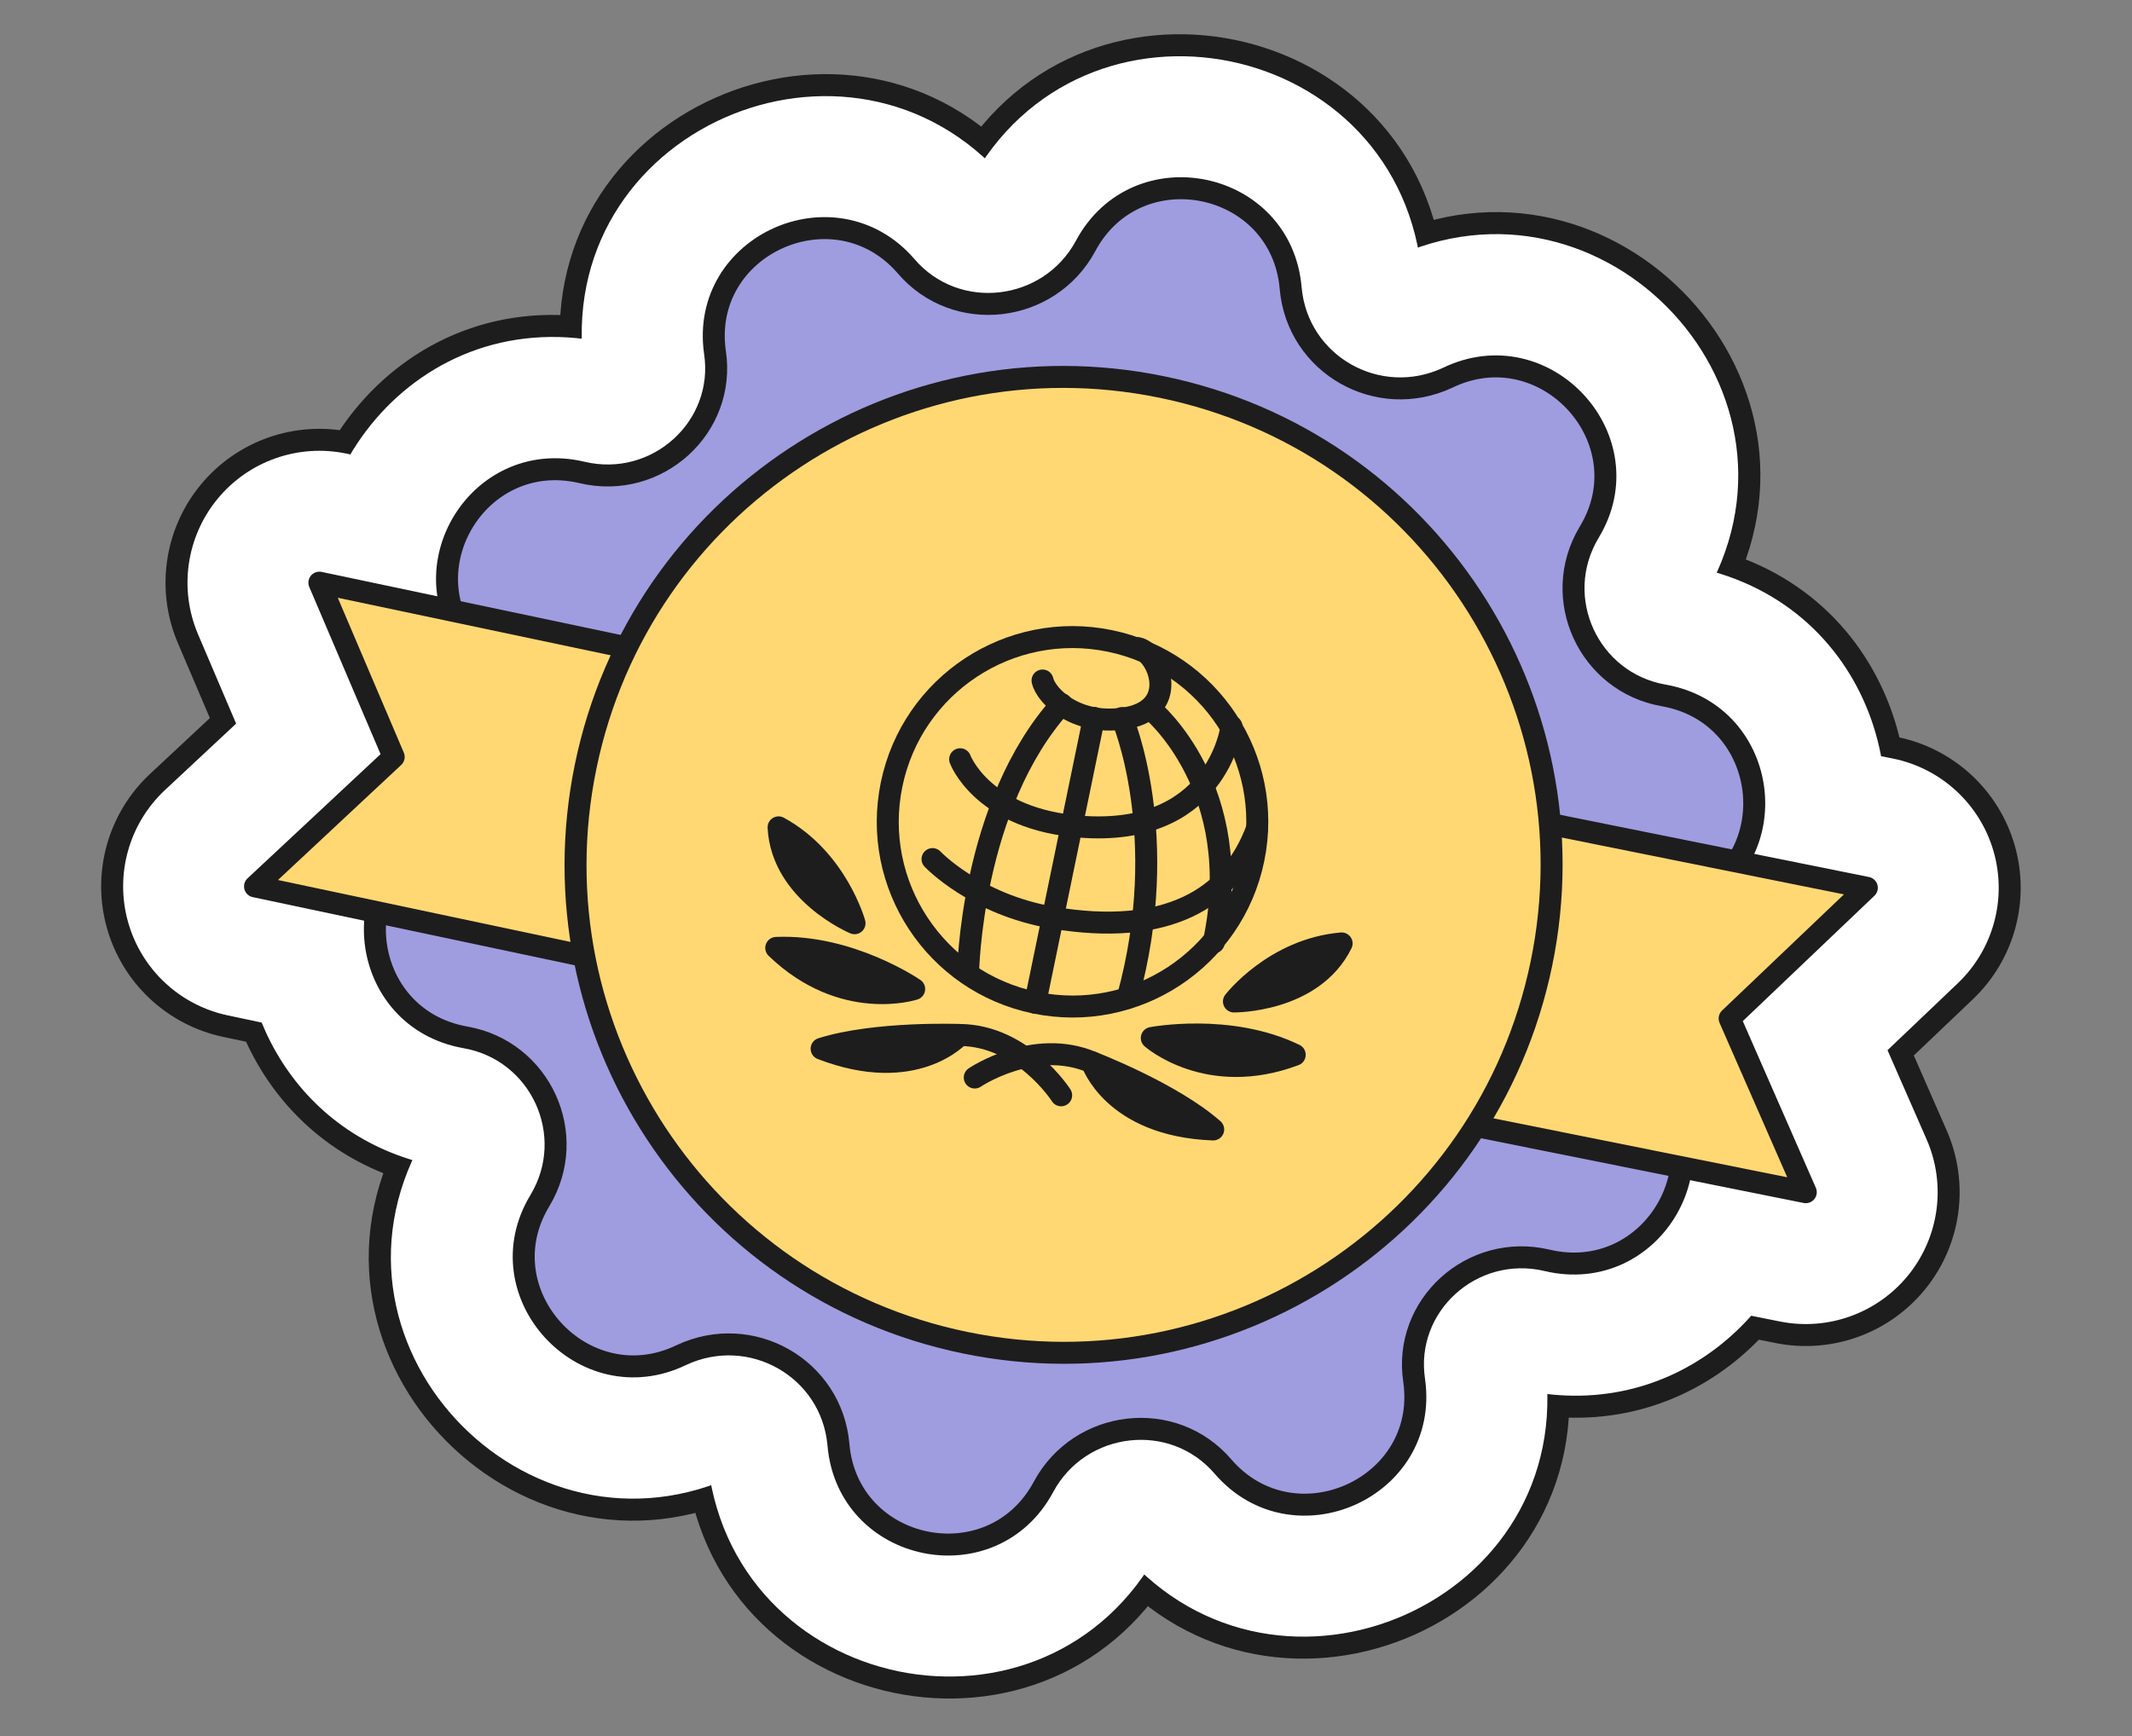
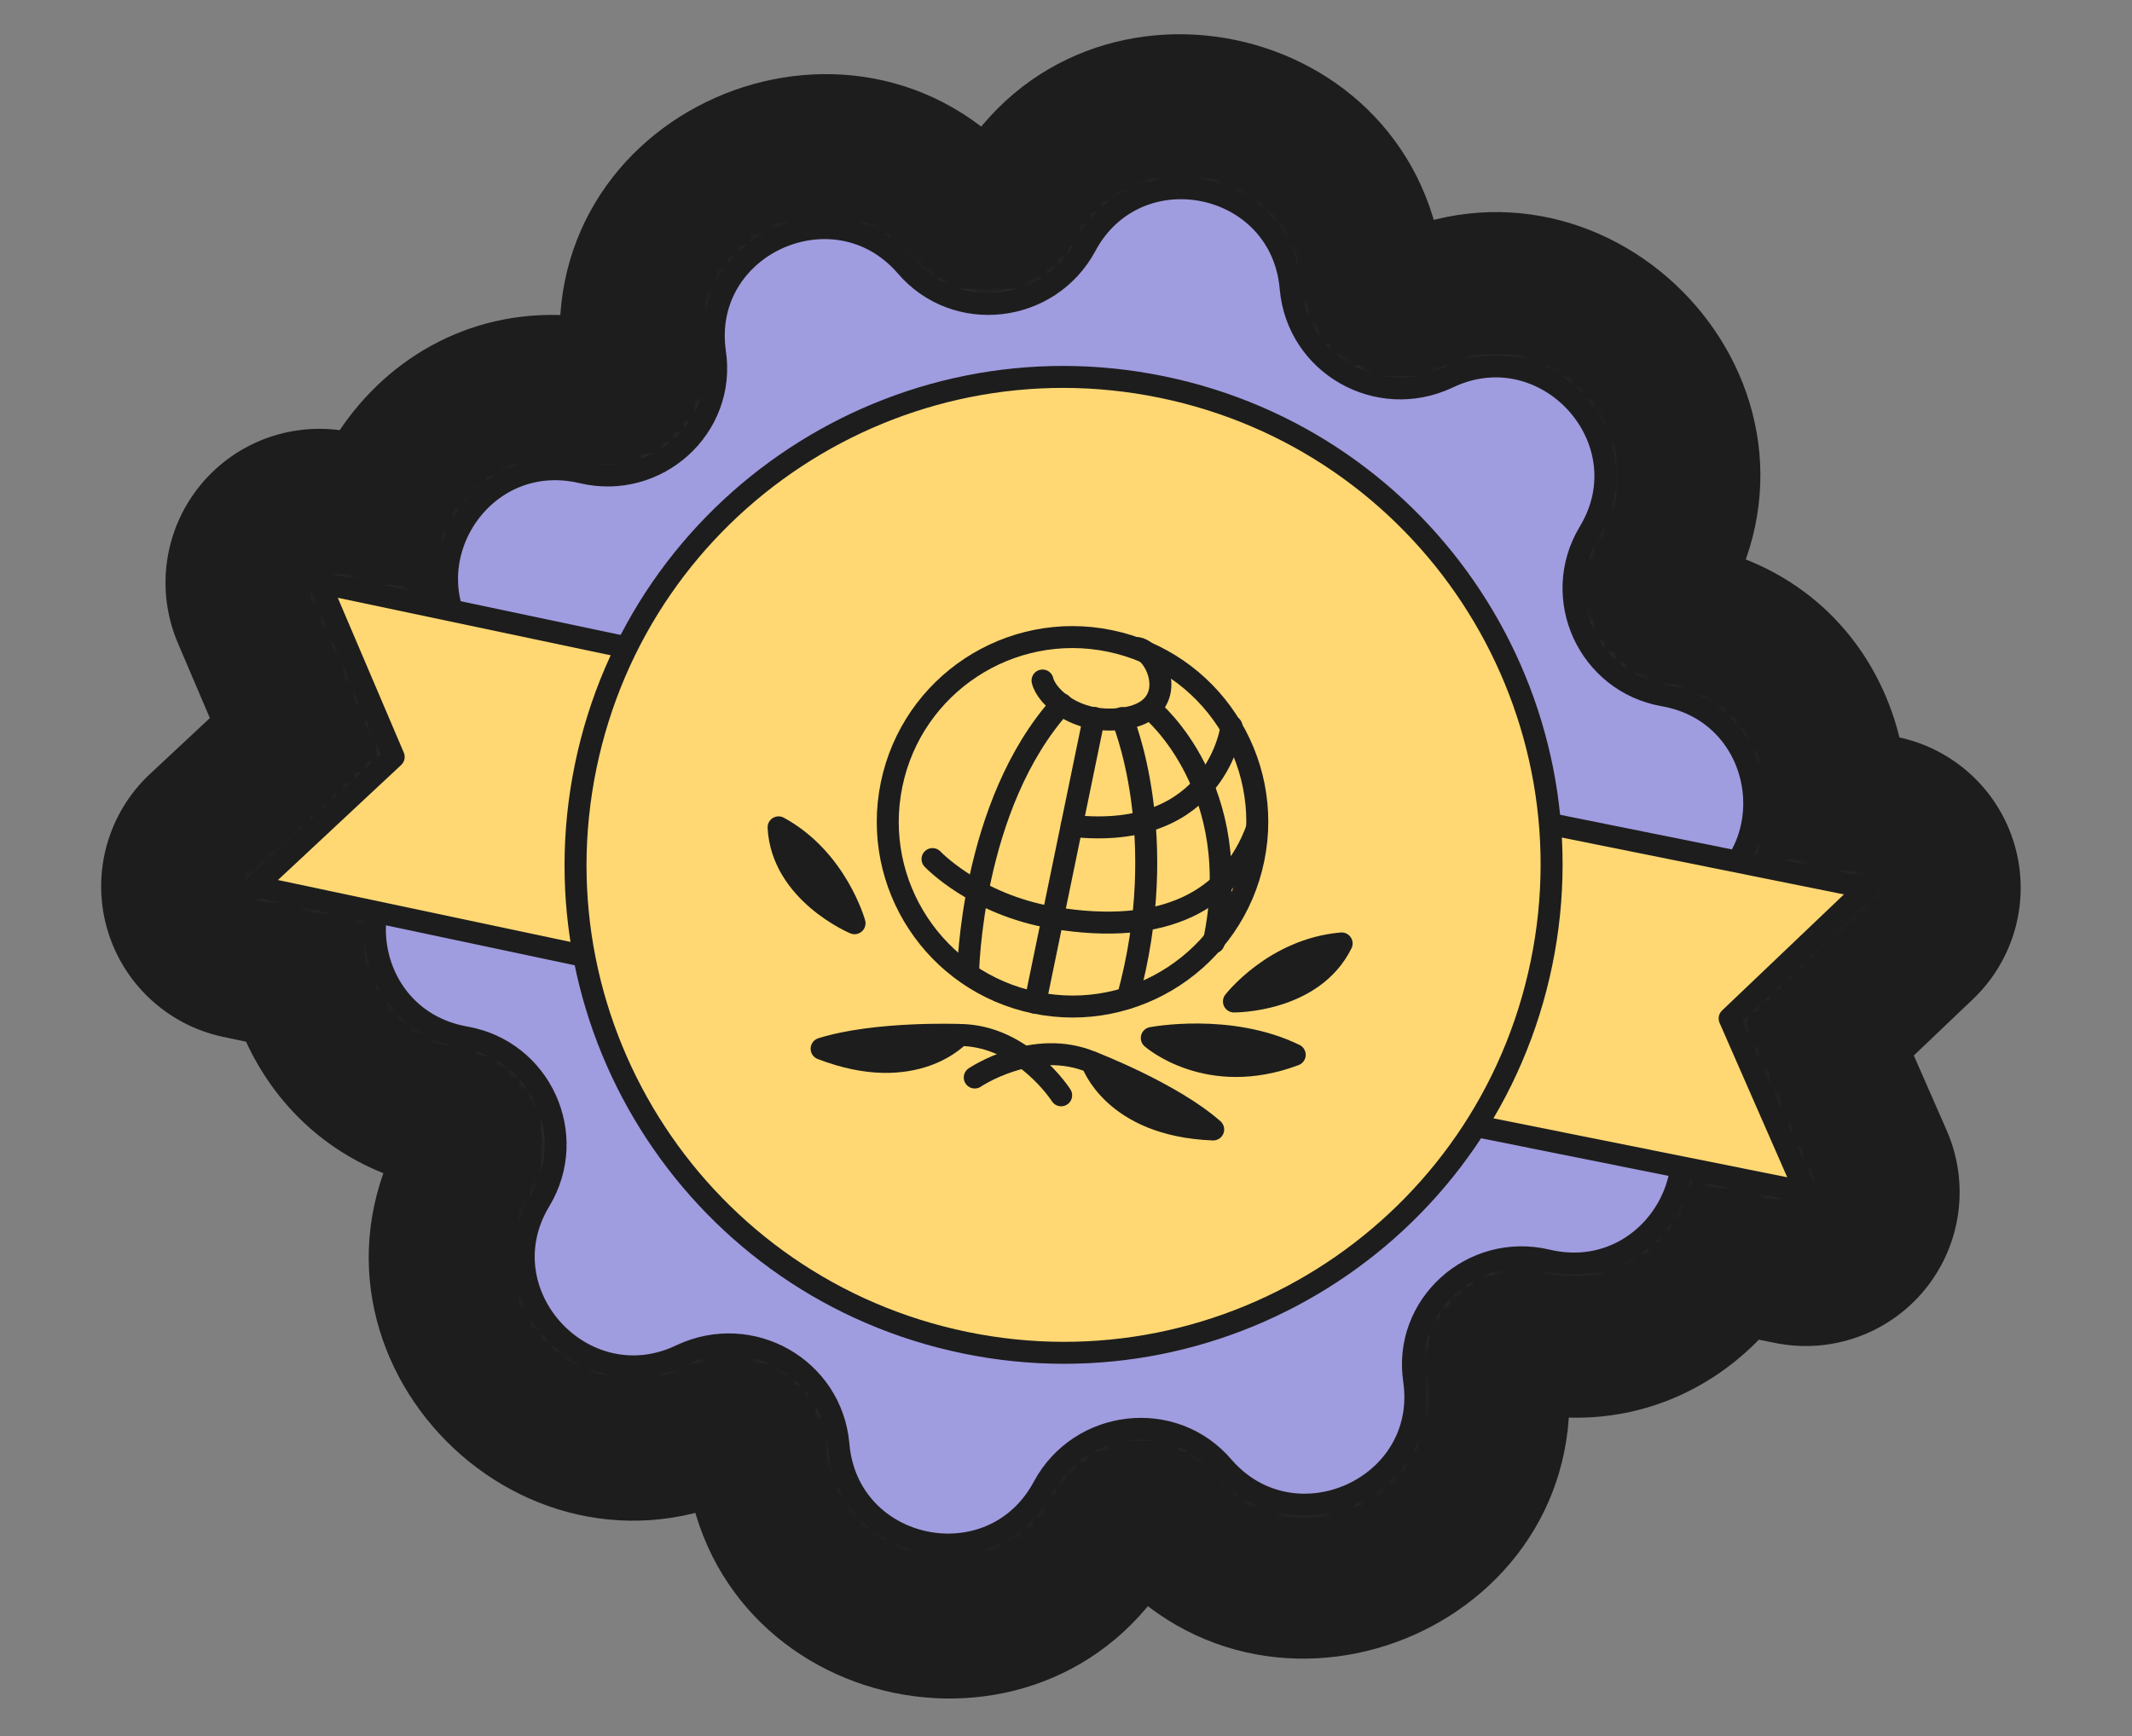
<svg xmlns="http://www.w3.org/2000/svg" width="194" height="158" viewBox="0 0 194 158" fill="none">
  <rect x="0" y="0" width="194" height="158" fill="#808080" stroke="none" />
  <mask id="path-1-outside-1_3445_8090" maskUnits="userSpaceOnUse" x="-2.732" y="-13.689" width="199.554" height="185.56" fill="black">
    <rect fill="white" x="-2.732" y="-13.689" width="199.554" height="185.56" />
    <path fill-rule="evenodd" clip-rule="evenodd" d="M140.773 114.702C147.188 116.228 152.3 111.6 152.983 106.229L164.316 108.503L157.386 92.691L169.871 80.798L158.095 78.426C161.6 72.973 158.971 64.617 151.373 63.288C144.556 62.087 141.016 54.427 144.605 48.442C149.72 40.02 140.607 30.091 131.738 34.376C125.391 37.347 118.058 33.186 117.444 26.232C116.609 16.379 103.449 13.666 98.784 22.385C95.47 28.529 86.97 29.528 82.435 24.211C75.984 16.767 63.687 22.281 65.053 32.04C66.101 38.879 59.8 44.611 52.965 42.998C44.939 41.09 38.954 48.812 41.126 55.572L29.062 53.027L35.824 68.888L23.205 80.669L34.235 83.005C33.462 87.929 36.363 93.363 42.364 94.412C49.181 95.614 52.721 103.273 49.133 109.259C44.017 117.681 53.13 127.61 62 123.325C68.346 120.353 75.679 124.515 76.293 131.469C77.129 141.321 90.289 144.035 94.953 135.316C98.268 129.172 106.767 128.173 111.302 133.49C117.754 140.934 130.051 135.419 128.684 125.661C127.637 118.821 133.938 113.089 140.773 114.702Z" />
  </mask>
-   <path fill-rule="evenodd" clip-rule="evenodd" d="M140.773 114.702C147.188 116.228 152.3 111.6 152.983 106.229L164.316 108.503L157.386 92.691L169.871 80.798L158.095 78.426C161.6 72.973 158.971 64.617 151.373 63.288C144.556 62.087 141.016 54.427 144.605 48.442C149.72 40.02 140.607 30.091 131.738 34.376C125.391 37.347 118.058 33.186 117.444 26.232C116.609 16.379 103.449 13.666 98.784 22.385C95.47 28.529 86.97 29.528 82.435 24.211C75.984 16.767 63.687 22.281 65.053 32.04C66.101 38.879 59.8 44.611 52.965 42.998C44.939 41.09 38.954 48.812 41.126 55.572L29.062 53.027L35.824 68.888L23.205 80.669L34.235 83.005C33.462 87.929 36.363 93.363 42.364 94.412C49.181 95.614 52.721 103.273 49.133 109.259C44.017 117.681 53.13 127.61 62 123.325C68.346 120.353 75.679 124.515 76.293 131.469C77.129 141.321 90.289 144.035 94.953 135.316C98.268 129.172 106.767 128.173 111.302 133.49C117.754 140.934 130.051 135.419 128.684 125.661C127.637 118.821 133.938 113.089 140.773 114.702Z" fill="#FFD873" />
  <path d="M152.983 106.229L155.738 92.503C151.927 91.738 147.97 92.592 144.814 94.86C141.658 97.128 139.587 100.605 139.096 104.461L152.983 106.229ZM140.773 114.702L144.012 101.082C144.004 101.08 143.996 101.078 143.988 101.077L140.773 114.702ZM164.316 108.503L161.562 122.229C166.681 123.256 171.946 121.349 175.22 117.283C178.495 113.216 179.234 107.665 177.138 102.883L164.316 108.503ZM157.386 92.691L147.73 82.554C143.465 86.617 142.199 92.915 144.564 98.31L157.386 92.691ZM169.871 80.798L179.527 90.935C183.307 87.334 184.77 81.93 183.321 76.914C181.872 71.898 177.753 68.105 172.636 67.074L169.871 80.798ZM158.095 78.426L146.318 70.856C143.817 74.747 143.399 79.622 145.202 83.882C147.005 88.142 150.796 91.237 155.33 92.15L158.095 78.426ZM151.373 63.288L148.943 77.076C148.949 77.077 148.955 77.078 148.961 77.079L151.373 63.288ZM144.605 48.442L132.639 41.174C132.625 41.197 132.612 41.22 132.598 41.242L144.605 48.442ZM131.738 34.376L137.674 47.055C137.725 47.031 137.777 47.007 137.828 46.982L131.738 34.376ZM117.444 26.232L103.494 27.415C103.496 27.431 103.497 27.447 103.499 27.463L117.444 26.232ZM98.784 22.385L111.105 29.032C111.113 29.017 111.121 29.003 111.129 28.989L98.784 22.385ZM82.435 24.211L93.087 15.125C93.063 15.098 93.039 15.07 93.015 15.042L82.435 24.211ZM65.053 32.04L51.189 33.982C51.197 34.041 51.206 34.1 51.215 34.159L65.053 32.04ZM52.965 42.998L49.726 56.618C49.734 56.62 49.742 56.622 49.749 56.624L52.965 42.998ZM41.126 55.572L38.236 69.27C43.119 70.3 48.18 68.653 51.522 64.948C54.864 61.243 55.981 56.039 54.454 51.289L41.126 55.572ZM29.062 53.027L31.951 39.329C26.843 38.251 21.559 40.106 18.245 44.139C14.931 48.173 14.136 53.716 16.183 58.518L29.062 53.027ZM35.824 68.888L45.378 79.121C49.684 75.101 51.013 68.816 48.702 63.397L35.824 68.888ZM23.205 80.669L13.651 70.436C9.835 73.999 8.318 79.39 9.717 84.42C11.116 89.45 15.197 93.284 20.305 94.366L23.205 80.669ZM34.235 83.005L48.065 85.175C49.219 77.821 44.417 70.85 37.135 69.308L34.235 83.005ZM42.364 94.412L44.795 80.625C44.789 80.624 44.783 80.623 44.777 80.622L42.364 94.412ZM49.133 109.259L61.098 116.526C61.112 116.504 61.126 116.481 61.139 116.458L49.133 109.259ZM62 123.325L56.064 110.646C56.012 110.67 55.961 110.694 55.91 110.719L62 123.325ZM76.293 131.469L90.243 130.286C90.242 130.27 90.24 130.253 90.239 130.237L76.293 131.469ZM94.953 135.316L82.632 128.669C82.624 128.683 82.617 128.697 82.609 128.712L94.953 135.316ZM111.302 133.49L100.651 142.575C100.674 142.603 100.698 142.631 100.722 142.659L111.302 133.49ZM128.684 125.661L142.549 123.719C142.54 123.66 142.532 123.601 142.523 123.542L128.684 125.661ZM152.983 106.229L139.096 104.461C139.231 103.4 139.75 102.515 140.582 101.886C141.041 101.539 141.629 101.247 142.311 101.098C143.015 100.945 143.618 100.988 144.012 101.082L140.773 114.702L137.533 128.322C153.17 132.041 165.288 120.433 166.871 107.997L152.983 106.229ZM164.316 108.503L167.07 94.776L155.738 92.503L152.983 106.229L150.229 119.956L161.562 122.229L164.316 108.503ZM157.386 92.691L144.564 98.31L151.493 114.122L164.316 108.503L177.138 102.883L170.209 87.072L157.386 92.691ZM169.871 80.798L160.214 70.662L147.73 82.554L157.386 92.691L167.043 102.828L179.527 90.935L169.871 80.798ZM158.095 78.426L155.33 92.15L167.106 94.523L169.871 80.798L172.636 67.074L160.86 64.702L158.095 78.426ZM151.373 63.288L148.961 77.079C148.477 76.994 147.788 76.73 147.132 76.18C146.511 75.659 146.113 75.048 145.89 74.488C145.507 73.525 145.458 72.194 146.318 70.856L158.095 78.426L169.872 85.996C178.156 73.108 172.372 52.749 153.786 49.498L151.373 63.288ZM144.605 48.442L132.598 41.242C123.937 55.687 132.505 74.178 148.943 77.076L151.373 63.288L153.804 49.501C156.607 49.995 158.095 53.168 156.612 55.641L144.605 48.442ZM131.738 34.376L137.828 46.982C137.162 47.303 136.151 47.471 135.104 47.233C134.176 47.022 133.518 46.566 133.092 46.1C132.666 45.635 132.254 44.922 132.123 43.942C131.975 42.837 132.249 41.816 132.639 41.174L144.605 48.442L156.571 55.709C169.065 35.138 146.832 11.535 125.647 21.77L131.738 34.376ZM117.444 26.232L103.499 27.463C104.982 44.267 122.674 54.078 137.674 47.055L131.738 34.376L125.801 21.697C128.108 20.617 131.134 22.105 131.39 25.001L117.444 26.232ZM98.784 22.385L111.129 28.989C110.793 29.616 110.082 30.353 109.078 30.785C108.184 31.169 107.361 31.187 106.723 31.056C106.086 30.924 105.336 30.581 104.667 29.875C103.916 29.082 103.554 28.124 103.494 27.415L117.444 26.232L131.394 25.049C129.381 1.306 97.68 -5.23 86.44 15.781L98.784 22.385ZM82.435 24.211L71.784 33.296C82.865 46.287 103.236 43.619 111.105 29.032L98.784 22.385L86.463 15.738C87.703 13.438 91.076 12.768 93.087 15.125L82.435 24.211ZM65.053 32.04L78.918 30.098C79.022 30.842 78.87 31.888 78.297 32.844C77.789 33.693 77.129 34.184 76.553 34.443C75.978 34.702 75.194 34.861 74.257 34.688C73.203 34.492 72.339 33.938 71.855 33.38L82.435 24.211L93.015 15.042C77.606 -2.738 47.85 10.145 51.189 33.982L65.053 32.04ZM52.965 42.998L49.749 56.624C65.966 60.451 81.484 46.849 78.892 29.921L65.053 32.04L51.215 34.159C50.717 30.91 53.633 28.771 56.181 29.373L52.965 42.998ZM41.126 55.572L54.454 51.289C55.021 53.053 54.431 54.486 53.74 55.273C53.335 55.734 52.73 56.191 51.917 56.466C51.049 56.761 50.247 56.742 49.726 56.618L52.965 42.998L56.204 29.378C36.612 24.719 22.593 43.66 27.797 59.854L41.126 55.572ZM29.062 53.027L26.173 66.726L38.236 69.27L41.126 55.572L44.014 41.873L31.951 39.329L29.062 53.027ZM35.824 68.888L48.702 63.397L41.94 47.537L29.062 53.027L16.183 58.518L22.945 74.379L35.824 68.888ZM23.205 80.669L32.76 90.903L45.378 79.121L35.824 68.888L26.27 58.655L13.651 70.436L23.205 80.669ZM34.235 83.005L37.135 69.308L26.105 66.973L23.205 80.669L20.305 94.366L31.335 96.701L34.235 83.005ZM42.364 94.412L44.777 80.622C45.683 80.78 46.782 81.439 47.471 82.49C48.039 83.358 48.204 84.29 48.065 85.175L34.235 83.005L20.404 80.834C18.617 92.219 25.392 105.656 39.952 108.203L42.364 94.412ZM49.133 109.259L61.139 116.458C69.8 102.014 61.232 83.523 44.795 80.625L42.364 94.412L39.934 108.2C37.13 107.706 35.643 104.533 37.126 102.059L49.133 109.259ZM62 123.325L55.91 110.719C56.575 110.397 57.587 110.23 58.633 110.468C59.561 110.679 60.219 111.135 60.645 111.6C61.072 112.066 61.484 112.778 61.614 113.759C61.762 114.863 61.488 115.885 61.098 116.526L49.133 109.259L37.167 101.991C24.672 122.563 46.905 146.166 68.09 135.931L62 123.325ZM76.293 131.469L90.239 130.237C88.755 113.434 71.063 103.623 56.064 110.646L62 123.325L67.936 136.004C65.629 137.084 62.603 135.596 62.347 132.7L76.293 131.469ZM94.953 135.316L82.609 128.712C82.945 128.084 83.656 127.348 84.659 126.916C85.553 126.532 86.377 126.514 87.014 126.645C87.652 126.776 88.401 127.119 89.07 127.826C89.822 128.619 90.183 129.577 90.243 130.286L76.293 131.469L62.343 132.651C64.356 156.394 96.058 162.93 107.298 141.92L94.953 135.316ZM111.302 133.49L121.954 124.404C110.873 111.413 90.501 114.081 82.632 128.669L94.953 135.316L107.275 141.963C106.034 144.263 102.662 144.933 100.651 142.575L111.302 133.49ZM128.684 125.661L114.819 127.603C114.715 126.859 114.868 125.812 115.44 124.856C115.948 124.008 116.608 123.516 117.184 123.258C117.759 122.999 118.544 122.84 119.48 123.013C120.535 123.208 121.398 123.763 121.882 124.321L111.302 133.49L100.722 142.659C116.131 160.439 145.887 147.555 142.549 123.719L128.684 125.661ZM140.773 114.702L143.988 101.077C127.772 97.249 112.254 110.852 114.845 127.779L128.684 125.661L142.523 123.542C143.02 126.791 140.104 128.929 137.557 128.328L140.773 114.702Z" fill="#1D1D1D" mask="url(#path-1-outside-1_3445_8090)" />
  <mask id="path-3-outside-2_3445_8090" maskUnits="userSpaceOnUse" x="-0.369" y="-11.326" width="194.829" height="180.835" fill="black">
-     <rect fill="white" x="-0.369" y="-11.326" width="194.829" height="180.835" />
    <path fill-rule="evenodd" clip-rule="evenodd" d="M140.773 114.702C147.188 116.228 152.3 111.6 152.983 106.229L164.316 108.503L157.386 92.691L169.871 80.798L158.095 78.426C161.6 72.973 158.971 64.617 151.373 63.288C144.556 62.087 141.016 54.427 144.605 48.442C149.72 40.02 140.607 30.091 131.738 34.376C125.391 37.347 118.058 33.186 117.444 26.232C116.609 16.379 103.449 13.666 98.784 22.385C95.47 28.529 86.97 29.528 82.435 24.211C75.984 16.767 63.687 22.281 65.053 32.04C66.101 38.879 59.8 44.611 52.965 42.998C44.939 41.09 38.954 48.812 41.126 55.572L29.062 53.027L35.824 68.888L23.205 80.669L34.235 83.005C33.462 87.929 36.363 93.363 42.364 94.412C49.181 95.614 52.721 103.273 49.133 109.259C44.017 117.681 53.13 127.61 62 123.325C68.346 120.353 75.679 124.515 76.293 131.469C77.129 141.321 90.289 144.035 94.953 135.316C98.268 129.172 106.767 128.173 111.302 133.49C117.754 140.934 130.051 135.419 128.684 125.661C127.637 118.821 133.938 113.089 140.773 114.702Z" />
  </mask>
  <path fill-rule="evenodd" clip-rule="evenodd" d="M140.773 114.702C147.188 116.228 152.3 111.6 152.983 106.229L164.316 108.503L157.386 92.691L169.871 80.798L158.095 78.426C161.6 72.973 158.971 64.617 151.373 63.288C144.556 62.087 141.016 54.427 144.605 48.442C149.72 40.02 140.607 30.091 131.738 34.376C125.391 37.347 118.058 33.186 117.444 26.232C116.609 16.379 103.449 13.666 98.784 22.385C95.47 28.529 86.97 29.528 82.435 24.211C75.984 16.767 63.687 22.281 65.053 32.04C66.101 38.879 59.8 44.611 52.965 42.998C44.939 41.09 38.954 48.812 41.126 55.572L29.062 53.027L35.824 68.888L23.205 80.669L34.235 83.005C33.462 87.929 36.363 93.363 42.364 94.412C49.181 95.614 52.721 103.273 49.133 109.259C44.017 117.681 53.13 127.61 62 123.325C68.346 120.353 75.679 124.515 76.293 131.469C77.129 141.321 90.289 144.035 94.953 135.316C98.268 129.172 106.767 128.173 111.302 133.49C117.754 140.934 130.051 135.419 128.684 125.661C127.637 118.821 133.938 113.089 140.773 114.702Z" fill="#FFD873" />
  <path d="M152.983 106.229L155.344 94.463C152.078 93.808 148.686 94.54 145.981 96.484C143.276 98.428 141.5 101.409 141.08 104.713L152.983 106.229ZM140.773 114.702L143.549 103.028C143.542 103.026 143.535 103.025 143.529 103.023L140.773 114.702ZM164.316 108.503L161.955 120.268C166.343 121.149 170.856 119.514 173.663 116.028C176.469 112.543 177.103 107.785 175.307 103.686L164.316 108.503ZM157.386 92.691L149.109 84.002C145.454 87.485 144.369 92.883 146.395 97.508L157.386 92.691ZM169.871 80.798L178.148 89.487C181.388 86.401 182.641 81.768 181.4 77.469C180.158 73.17 176.627 69.919 172.241 69.035L169.871 80.798ZM158.095 78.426L148.001 71.937C145.857 75.273 145.499 79.451 147.044 83.103C148.589 86.754 151.838 89.406 155.725 90.19L158.095 78.426ZM151.373 63.288L149.29 75.106C149.295 75.107 149.3 75.108 149.305 75.109L151.373 63.288ZM144.605 48.442L134.348 42.212C134.337 42.232 134.325 42.251 134.313 42.271L144.605 48.442ZM131.738 34.376L136.826 45.244C136.87 45.223 136.914 45.202 136.958 45.181L131.738 34.376ZM117.444 26.232L105.487 27.246C105.488 27.26 105.49 27.274 105.491 27.288L117.444 26.232ZM98.784 22.385L109.345 28.082C109.352 28.07 109.358 28.058 109.365 28.045L98.784 22.385ZM82.435 24.211L91.565 16.423C91.545 16.399 91.524 16.376 91.504 16.352L82.435 24.211ZM65.053 32.04L53.169 33.704C53.177 33.755 53.184 33.806 53.192 33.856L65.053 32.04ZM52.965 42.998L50.189 54.673C50.195 54.674 50.202 54.676 50.209 54.678L52.965 42.998ZM41.126 55.572L38.649 67.313C42.834 68.196 47.172 66.784 50.037 63.608C52.901 60.433 53.859 55.972 52.55 51.901L41.126 55.572ZM29.062 53.027L31.538 41.285C27.16 40.362 22.631 41.952 19.79 45.409C16.949 48.866 16.268 53.617 18.023 57.733L29.062 53.027ZM35.824 68.888L44.013 77.659C47.704 74.213 48.843 68.826 46.862 64.182L35.824 68.888ZM23.205 80.669L15.016 71.898C11.745 74.952 10.445 79.573 11.644 83.884C12.843 88.196 16.341 91.482 20.72 92.409L23.205 80.669ZM34.235 83.005L46.09 84.865C47.079 78.562 42.962 72.587 36.72 71.265L34.235 83.005ZM42.364 94.412L44.448 82.595C44.443 82.594 44.437 82.593 44.432 82.592L42.364 94.412ZM49.133 109.259L59.389 115.488C59.401 115.469 59.413 115.449 59.424 115.43L49.133 109.259ZM62 123.325L56.912 112.457C56.868 112.478 56.824 112.498 56.78 112.52L62 123.325ZM76.293 131.469L88.25 130.455C88.249 130.441 88.248 130.427 88.247 130.413L76.293 131.469ZM94.953 135.316L84.392 129.618C84.386 129.631 84.379 129.643 84.372 129.655L94.953 135.316ZM111.302 133.49L102.172 141.277C102.193 141.301 102.213 141.325 102.234 141.349L111.302 133.49ZM128.684 125.661L140.568 123.996C140.561 123.946 140.553 123.895 140.546 123.845L128.684 125.661ZM152.983 106.229L141.08 104.713C141.147 104.188 141.385 103.787 141.789 103.481C142.027 103.301 142.351 103.136 142.737 103.052C143.141 102.964 143.441 103.002 143.549 103.028L140.773 114.702L137.996 126.377C152.316 129.782 163.432 119.172 164.887 107.745L152.983 106.229ZM164.316 108.503L166.676 96.737L155.344 94.463L152.983 106.229L150.623 117.995L161.955 120.268L164.316 108.503ZM157.386 92.691L146.395 97.508L153.325 113.319L164.316 108.503L175.307 103.686L168.377 87.874L157.386 92.691ZM169.871 80.798L161.594 72.11L149.109 84.002L157.386 92.691L165.663 101.38L178.148 89.487L169.871 80.798ZM158.095 78.426L155.725 90.19L167.501 92.562L169.871 80.798L172.241 69.035L160.465 66.662L158.095 78.426ZM151.373 63.288L149.305 75.109C149.162 75.084 148.799 74.967 148.417 74.647C148.064 74.351 147.856 74.019 147.748 73.749C147.587 73.343 147.514 72.695 148.001 71.937L158.095 78.426L168.19 84.915C175.791 73.089 170.457 54.444 153.441 51.468L151.373 63.288ZM144.605 48.442L134.313 42.271C126.377 55.507 134.227 72.451 149.29 75.106L151.373 63.288L153.456 51.47C154.885 51.722 155.655 53.348 154.897 54.613L144.605 48.442ZM131.738 34.376L136.958 45.181C136.704 45.303 136.156 45.421 135.548 45.283C135.041 45.167 134.736 44.934 134.567 44.749C134.398 44.565 134.178 44.225 134.105 43.677C134.018 43.023 134.197 42.462 134.348 42.212L144.605 48.442L154.861 54.671C166.302 35.835 145.943 14.186 126.517 23.571L131.738 34.376ZM117.444 26.232L105.491 27.288C106.85 42.684 123.062 51.688 136.826 45.244L131.738 34.376L126.649 23.508C127.72 23.007 129.266 23.688 129.398 25.177L117.444 26.232ZM98.784 22.385L109.365 28.045C109.244 28.272 108.877 28.694 108.288 28.947C107.794 29.159 107.389 29.151 107.127 29.097C106.865 29.043 106.489 28.89 106.12 28.5C105.679 28.035 105.509 27.502 105.487 27.246L117.444 26.232L129.401 25.218C127.557 3.46 98.504 -2.53 88.203 16.724L98.784 22.385ZM82.435 24.211L73.305 31.998C83.451 43.893 102.127 41.463 109.345 28.082L98.784 22.385L88.223 16.687C88.551 16.079 89.175 15.733 89.712 15.672C90.269 15.609 91.051 15.821 91.565 16.423L82.435 24.211ZM65.053 32.04L76.938 30.375C76.978 30.664 76.921 31.251 76.582 31.817C76.298 32.291 75.962 32.516 75.733 32.619C75.505 32.722 75.132 32.816 74.621 32.721C74.008 32.608 73.551 32.283 73.367 32.07L82.435 24.211L91.504 16.352C77.374 0.048 50.113 11.879 53.169 33.704L65.053 32.04ZM52.965 42.998L50.209 54.678C65.085 58.188 79.286 45.71 76.915 30.224L65.053 32.04L53.192 33.856C52.915 32.048 54.514 31.034 55.721 31.319L52.965 42.998ZM41.126 55.572L52.55 51.901C52.881 52.93 52.512 53.641 52.237 53.953C52.049 54.167 51.735 54.416 51.275 54.572C50.768 54.744 50.349 54.711 50.189 54.673L52.965 42.998L55.741 31.324C37.801 27.058 24.93 44.396 29.701 59.242L41.126 55.572ZM29.062 53.027L26.585 64.769L38.649 67.313L41.126 55.572L43.602 43.83L31.538 41.285L29.062 53.027ZM35.824 68.888L46.862 64.182L40.1 48.321L29.062 53.027L18.023 57.733L24.785 73.594L35.824 68.888ZM23.205 80.669L31.395 89.441L44.013 77.659L35.824 68.888L27.634 60.117L15.016 71.898L23.205 80.669ZM34.235 83.005L36.72 71.265L25.691 68.93L23.205 80.669L20.72 92.409L31.749 94.745L34.235 83.005ZM42.364 94.412L44.432 82.592C44.529 82.609 44.787 82.68 45.098 82.887C45.399 83.087 45.634 83.337 45.797 83.586C46.088 84.029 46.153 84.458 46.09 84.865L34.235 83.005L22.38 81.144C20.738 91.606 26.959 103.9 40.297 106.233L42.364 94.412ZM49.133 109.259L59.424 115.43C67.361 102.194 59.511 85.25 44.448 82.595L42.364 94.412L40.281 106.23C38.852 105.978 38.082 104.353 38.841 103.088L49.133 109.259ZM62 123.325L56.78 112.52C57.033 112.397 57.582 112.28 58.19 112.418C58.696 112.533 59.001 112.767 59.17 112.951C59.34 113.136 59.559 113.476 59.632 114.023C59.719 114.678 59.54 115.239 59.389 115.488L49.133 109.259L38.876 103.029C27.436 121.866 47.794 143.515 67.22 134.13L62 123.325ZM76.293 131.469L88.247 130.413C86.887 115.017 70.675 106.013 56.912 112.457L62 123.325L67.088 134.192C66.017 134.694 64.471 134.013 64.34 132.524L76.293 131.469ZM94.953 135.316L84.372 129.655C84.494 129.429 84.861 129.007 85.449 128.754C85.943 128.541 86.348 128.55 86.611 128.604C86.873 128.658 87.248 128.81 87.618 129.201C88.059 129.666 88.229 130.199 88.25 130.455L76.293 131.469L64.336 132.482C66.181 154.241 95.233 160.231 105.534 140.977L94.953 135.316ZM111.302 133.49L120.432 125.702C110.286 113.808 91.611 116.237 84.392 129.618L94.953 135.316L105.515 141.013C105.186 141.622 104.563 141.967 104.026 142.028C103.469 142.092 102.686 141.88 102.172 141.277L111.302 133.49ZM128.684 125.661L116.8 127.325C116.759 127.036 116.817 126.45 117.156 125.884C117.44 125.41 117.776 125.184 118.004 125.082C118.232 124.979 118.605 124.885 119.116 124.98C119.729 125.093 120.186 125.418 120.371 125.631L111.302 133.49L102.234 141.349C116.363 157.653 143.625 145.821 140.568 123.996L128.684 125.661ZM140.773 114.702L143.529 103.023C128.653 99.512 114.451 111.99 116.822 127.477L128.684 125.661L140.546 123.845C140.822 125.652 139.223 126.666 138.016 126.381L140.773 114.702Z" fill="white" mask="url(#path-3-outside-2_3445_8090)" />
  <path d="M150.215 98.205C157.14 105.339 150.435 117 140.773 114.702C133.938 113.09 127.637 118.821 128.684 125.661C130.051 135.419 117.754 140.934 111.302 133.49C106.767 128.173 98.268 129.172 94.954 135.316C90.289 144.035 77.129 141.322 76.293 131.469C75.679 124.515 68.346 120.354 62 123.325C53.13 127.61 44.017 117.681 49.133 109.259C52.722 103.274 49.181 95.614 42.365 94.413C32.581 92.701 31.036 79.339 40.218 75.526C46.7 72.888 48.413 64.58 43.523 59.496C36.598 52.362 43.303 40.701 52.965 42.999C59.8 44.612 66.101 38.88 65.054 32.04C63.687 22.282 75.984 16.767 82.435 24.211C86.971 29.528 95.47 28.529 98.784 22.385C103.449 13.666 116.609 16.38 117.444 26.232C118.058 33.186 125.391 37.348 131.738 34.376C140.607 30.091 149.72 40.02 144.605 48.442C141.016 54.428 144.556 62.087 151.373 63.288C161.157 65 162.702 78.362 153.52 82.175C147.116 84.931 145.403 93.239 150.215 98.205Z" fill="#A09CE0" stroke="#1D1D1D" stroke-width="2" stroke-miterlimit="10" stroke-linecap="round" stroke-linejoin="round" />
  <path d="M164.316 108.502L157.387 92.691L169.871 80.798L102.528 67.23L97.014 94.999L164.316 108.502Z" fill="#FFD873" stroke="#1D1D1D" stroke-width="2" stroke-miterlimit="10" stroke-linecap="round" stroke-linejoin="round" />
  <path d="M23.206 80.67L35.824 68.888L29.062 53.028L96.28 67.204L90.361 94.889L23.206 80.67Z" fill="#FFD873" stroke="#1D1D1D" stroke-width="2" stroke-miterlimit="10" stroke-linecap="round" stroke-linejoin="round" />
  <path d="M87.813 122.197C111.829 127.149 135.312 111.694 140.264 87.678C145.216 63.661 129.761 40.178 105.744 35.227C81.728 30.275 58.245 45.73 53.293 69.746C48.342 93.762 63.797 117.246 87.813 122.197Z" fill="#FFD873" stroke="#1D1D1D" stroke-width="2" stroke-miterlimit="10" stroke-linecap="round" stroke-linejoin="round" />
  <path d="M94.199 91.257C103.292 93.131 112.182 87.28 114.057 78.188C115.932 69.095 110.08 60.205 100.988 58.33C91.895 56.455 83.005 62.306 81.13 71.399C79.255 80.491 85.107 89.382 94.199 91.257Z" stroke="#1D1D1D" stroke-width="2" stroke-miterlimit="10" stroke-linecap="round" stroke-linejoin="round" />
  <path d="M104.813 64.626C104.813 64.626 113.455 71.787 110.445 85.768" stroke="#1D1D1D" stroke-width="2" stroke-miterlimit="10" stroke-linecap="round" stroke-linejoin="round" />
  <path d="M102.102 65.348C102.102 65.348 106.689 76.028 102.615 90.814" stroke="#1D1D1D" stroke-width="2" stroke-miterlimit="10" stroke-linecap="round" stroke-linejoin="round" />
  <path d="M99.544 65.332L94.199 91.256" stroke="#1D1D1D" stroke-width="2" stroke-miterlimit="10" stroke-linecap="round" stroke-linejoin="round" />
  <path d="M88.089 88.588C88.089 88.588 88.303 73.262 96.6 64.085" stroke="#1D1D1D" stroke-width="2" stroke-miterlimit="10" stroke-linecap="round" stroke-linejoin="round" />
  <path d="M103.543 58.985C105.386 59.364 107.422 64.395 102.619 65.326C98.087 66.185 95.201 63.413 94.865 61.934" stroke="#1D1D1D" stroke-width="2" stroke-miterlimit="10" stroke-linecap="round" stroke-linejoin="round" />
-   <path d="M112.062 66.121C112.062 66.121 110.794 76.618 97.517 75.162C89.257 74.227 87.368 69.099 87.368 69.099" stroke="#1D1D1D" stroke-width="2" stroke-miterlimit="10" stroke-linecap="round" stroke-linejoin="round" />
+   <path d="M112.062 66.121C112.062 66.121 110.794 76.618 97.517 75.162" stroke="#1D1D1D" stroke-width="2" stroke-miterlimit="10" stroke-linecap="round" stroke-linejoin="round" />
  <path d="M114.369 75.434C112.018 81.866 106.069 85.25 95.795 83.516C88.742 82.318 84.854 78.186 84.854 78.186" stroke="#1D1D1D" stroke-width="2" stroke-miterlimit="10" stroke-linecap="round" stroke-linejoin="round" />
  <path d="M88.697 98.064C88.697 98.064 94.057 94.43 99.358 96.675" stroke="#1D1D1D" stroke-width="2" stroke-miterlimit="10" stroke-linecap="round" stroke-linejoin="round" />
  <path d="M99.358 96.675C99.358 96.675 101.243 102.443 110.393 102.792C106.599 99.449 99.358 96.675 99.358 96.675Z" fill="#1D1D1D" stroke="#1D1D1D" stroke-width="2" stroke-miterlimit="10" stroke-linecap="round" stroke-linejoin="round" />
  <path d="M104.807 94.469C104.807 94.469 109.898 98.977 117.813 95.998C111.876 93.109 104.807 94.469 104.807 94.469Z" fill="#1D1D1D" stroke="#1D1D1D" stroke-width="2" stroke-miterlimit="10" stroke-linecap="round" stroke-linejoin="round" />
  <path d="M112.282 91.143C112.282 91.143 119.441 91.21 122.081 85.862C115.952 86.392 112.282 91.143 112.282 91.143Z" fill="#1D1D1D" stroke="#1D1D1D" stroke-width="2" stroke-miterlimit="10" stroke-linecap="round" stroke-linejoin="round" />
  <path d="M96.559 99.684C96.559 99.684 93.073 94.226 87.317 94.192" stroke="#1D1D1D" stroke-width="2" stroke-miterlimit="10" stroke-linecap="round" stroke-linejoin="round" />
  <path d="M87.317 94.192C87.317 94.192 83.305 98.744 74.763 95.446C79.692 93.9 87.317 94.192 87.317 94.192Z" fill="#1D1D1D" stroke="#1D1D1D" stroke-width="2" stroke-miterlimit="10" stroke-linecap="round" stroke-linejoin="round" />
-   <path d="M83.184 90.01C83.184 90.01 76.725 92.136 70.634 86.269C77.352 85.99 83.184 90.01 83.184 90.01Z" fill="#1D1D1D" stroke="#1D1D1D" stroke-width="2" stroke-miterlimit="10" stroke-linecap="round" stroke-linejoin="round" />
  <path d="M77.758 84.023C77.758 84.023 71.156 81.253 70.847 75.298C76.144 78.183 77.758 84.023 77.758 84.023Z" fill="#1D1D1D" stroke="#1D1D1D" stroke-width="2" stroke-miterlimit="10" stroke-linecap="round" stroke-linejoin="round" />
</svg>